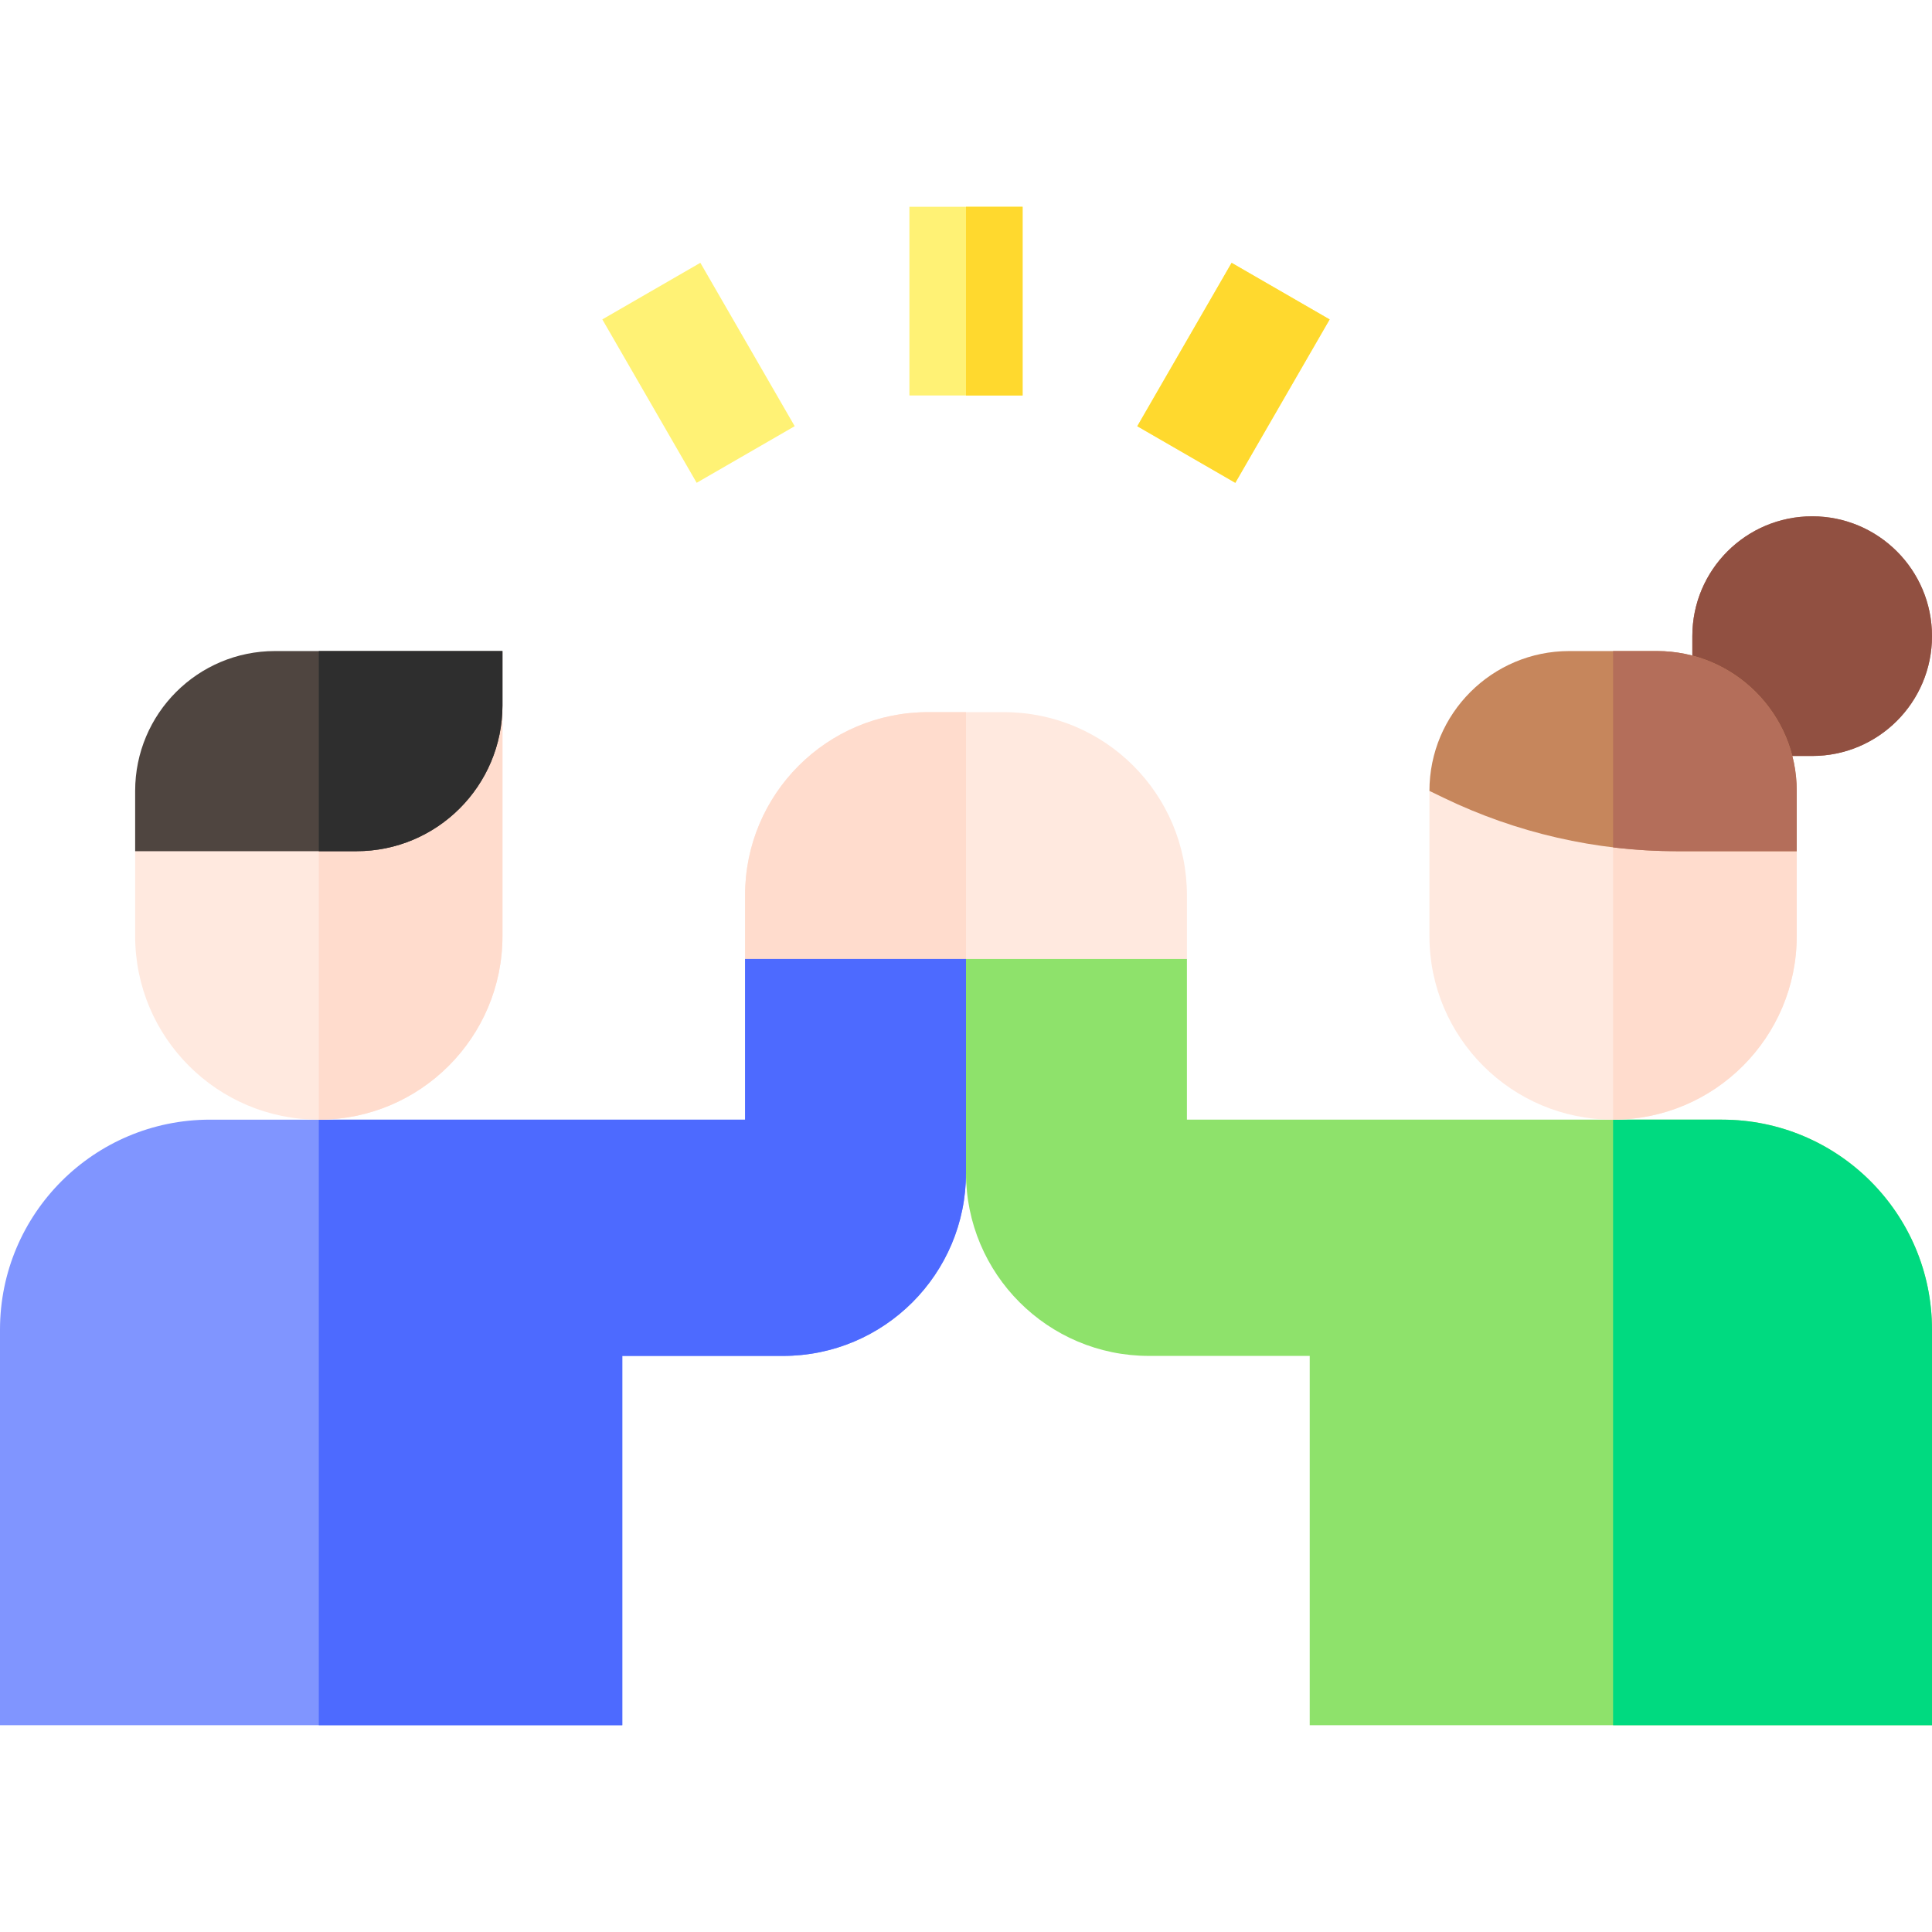
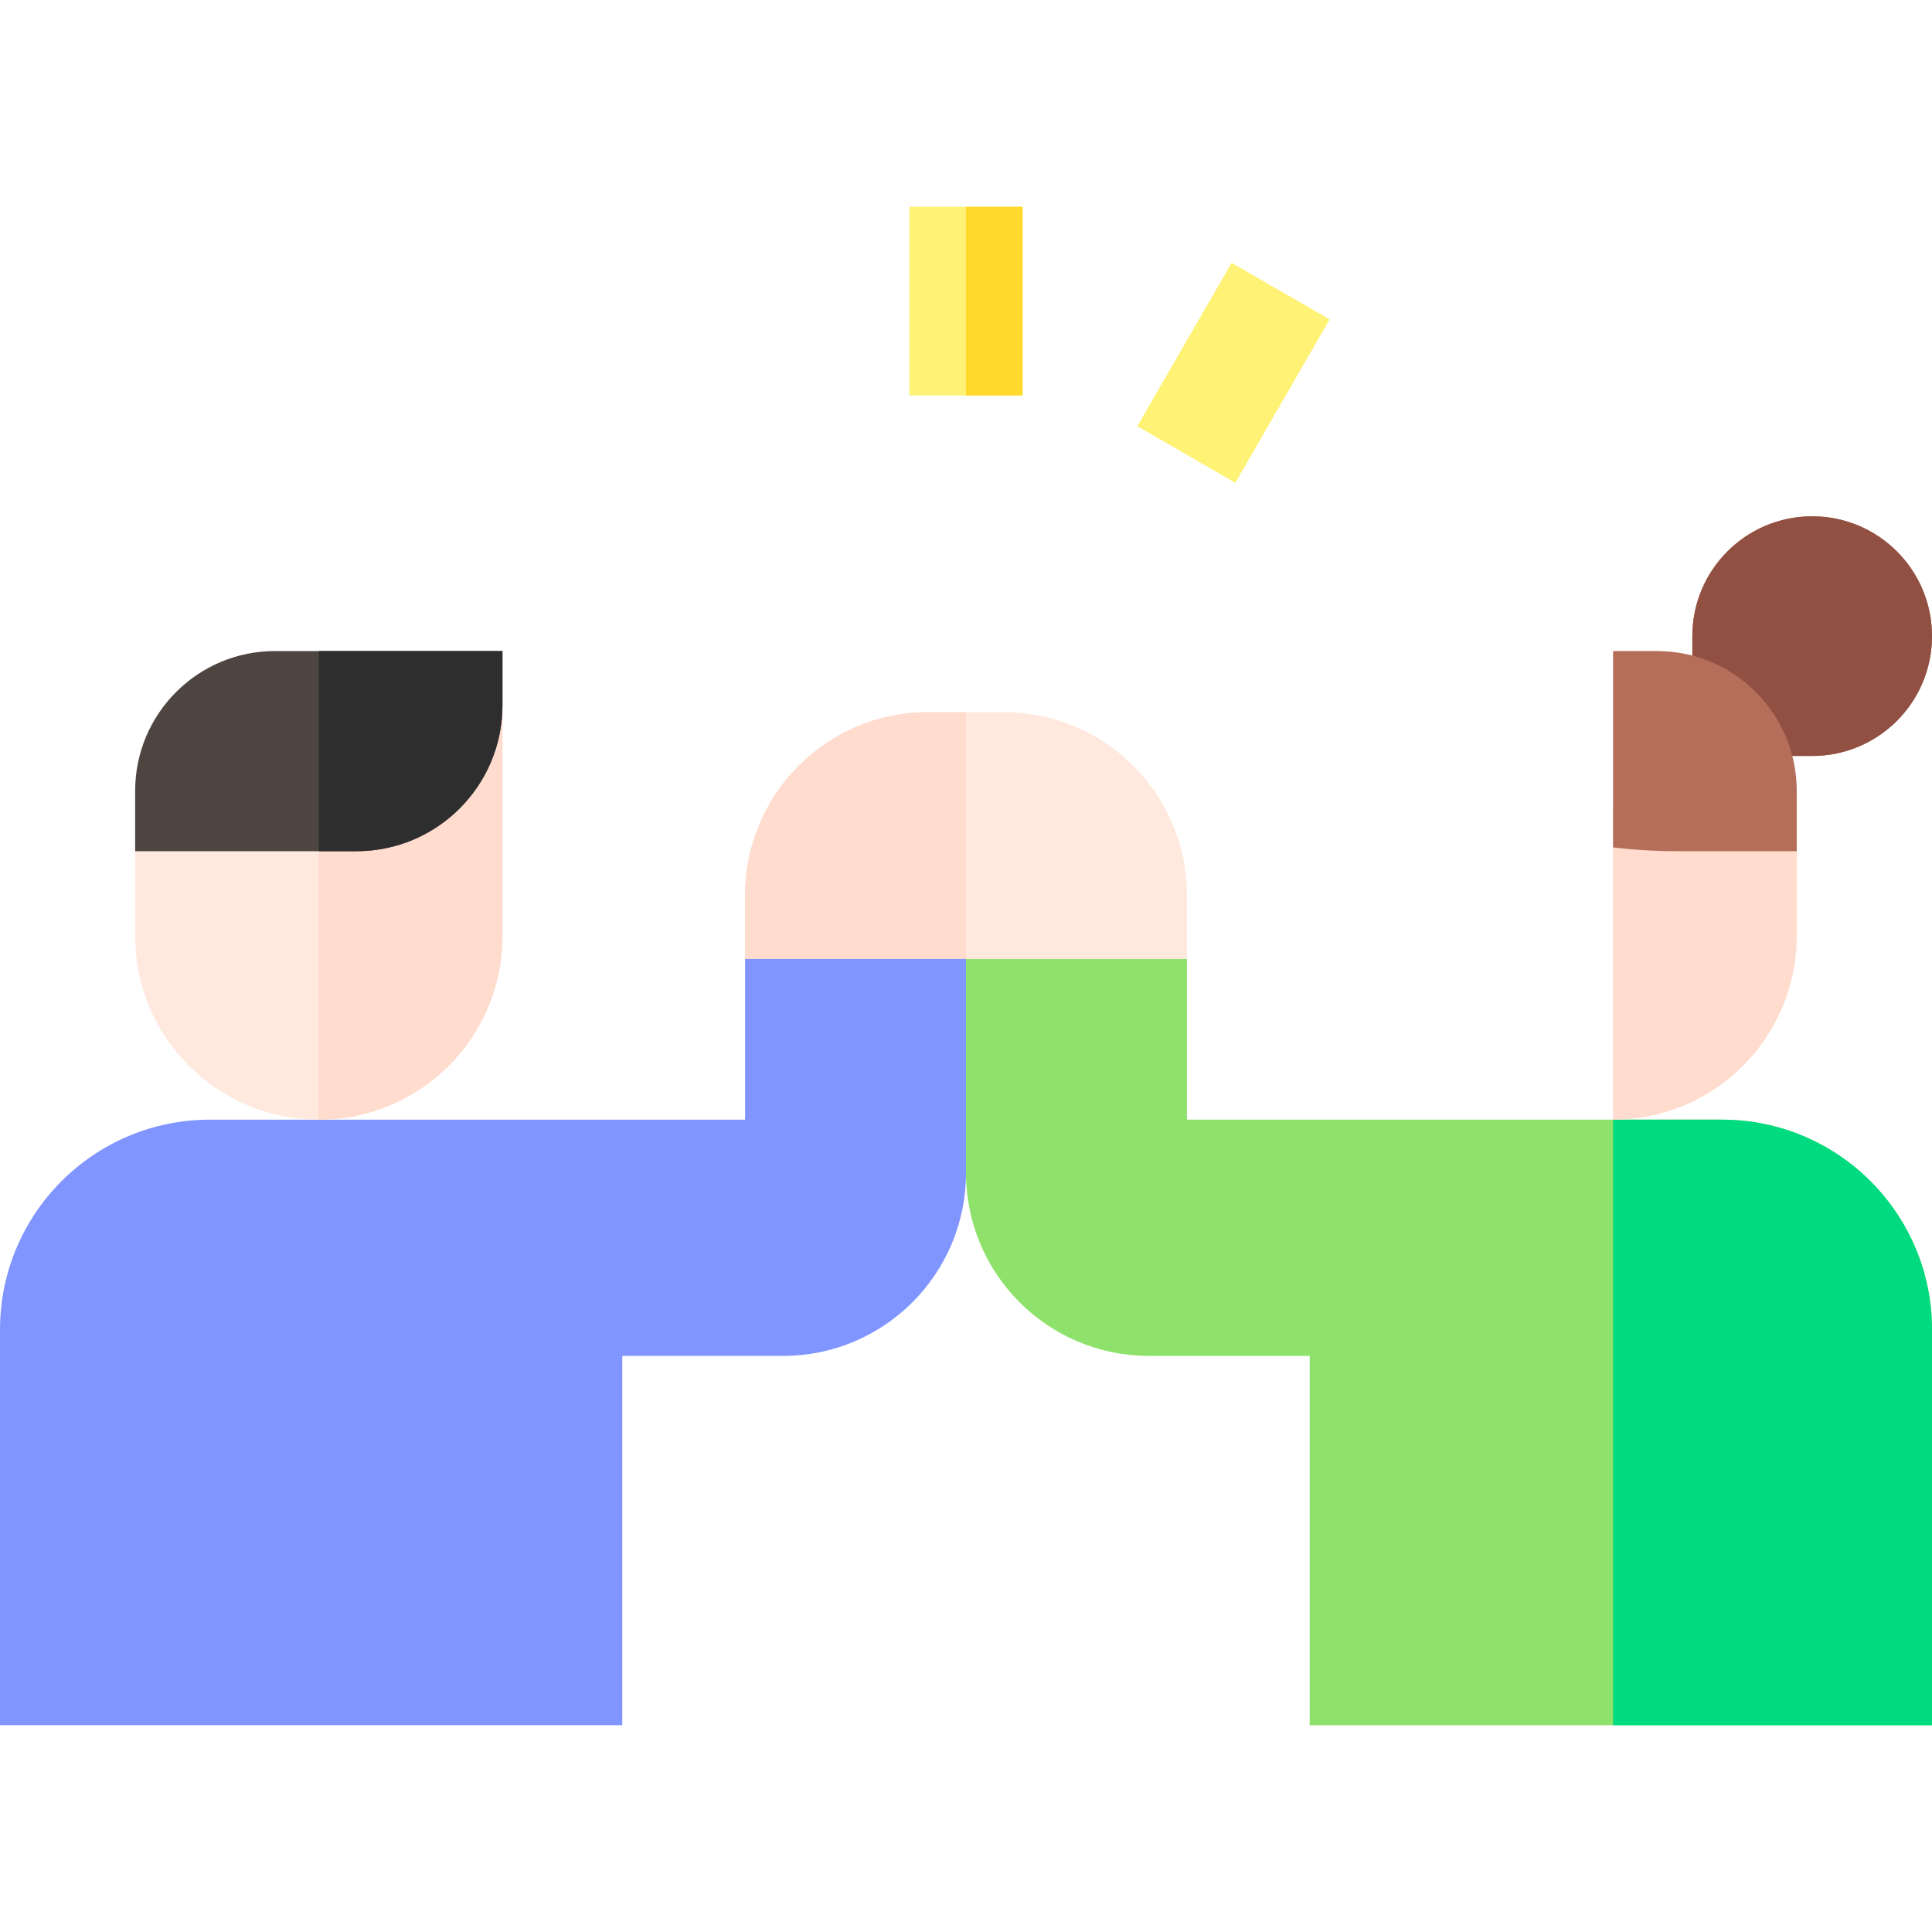
<svg xmlns="http://www.w3.org/2000/svg" id="Capa_1" enable-background="new 0 0 512 512" viewBox="0 0 512 512">
  <g>
    <g>
      <path d="m241 54.801h30v50.003h-30z" fill="#fff275" />
    </g>
    <g>
-       <path d="m170.116 73.794h30v50.003h-30z" fill="#fff275" transform="matrix(.866 -.5 .5 .866 -24.597 105.796)" />
-     </g>
+       </g>
    <g>
      <path d="m301.882 83.796h50.003v30h-50.003z" fill="#fff275" transform="matrix(.5 -.866 .866 .5 77.881 332.486)" />
    </g>
    <g>
-       <path d="m301.882 83.796h50.003v30h-50.003z" fill="#ffd92e" transform="matrix(.5 -.866 .866 .5 77.881 332.486)" />
-     </g>
+       </g>
    <path d="m256 188.726h-10.053c-26.782 0-48.493 21.711-48.493 48.493v16.923l10.001 10.001h38.545l10-10.001z" fill="#ffe9df" />
    <path d="m256 188.726h-10.053c-26.782 0-48.493 21.711-48.493 48.493v16.923l10.001 10.001h38.545l10-10.001z" fill="#ffdccd" />
    <path d="m197.454 254.142v42.579h-141.795c-30.74 0-55.659 24.92-55.659 55.659v104.818h164.911v-97.868h42.596c26.782 0 48.493-21.711 48.493-48.493v-56.695z" fill="#8095ff" />
-     <path d="m197.454 254.142v42.579h-112.967v160.478h80.424v-97.868h42.596c26.782 0 48.493-21.711 48.493-48.493v-56.696z" fill="#4d6aff" />
    <path d="m314.546 237.219c0-26.782-21.711-48.493-48.493-48.493h-10.053v65.416l10.001 10.001h38.545l10.001-10.001v-16.923z" fill="#ffe9df" />
    <path d="m456.341 296.721h-141.795v-42.579h-58.546v56.695c0 26.782 21.711 48.493 48.493 48.493h42.596v97.868h164.911v-104.818c0-30.739-24.919-55.659-55.659-55.659z" fill="#8ee26b" />
    <path d="m512 352.38c0-30.74-24.919-55.659-55.659-55.659h-28.857v160.478h84.516z" fill="#00da80" />
    <path d="m474.988 200.339h5.255c17.539 0 31.756-14.218 31.756-31.756s-14.218-31.756-31.756-31.756c-17.538 0-31.756 14.218-31.756 31.756v5.156z" fill="#b46e5a" />
    <path d="m474.988 200.339h5.255c17.539 0 31.756-14.218 31.756-31.756s-14.218-31.756-31.756-31.756c-17.538 0-31.756 14.218-31.756 31.756v5.156z" fill="#915041" />
-     <path d="m378.813 209.598v38.452c0 26.88 21.791 48.67 48.671 48.67 26.88 0 48.67-21.79 48.67-48.67v-22.474l-10.001-10.001h-21.76c-21.408 0-42.539-4.84-61.812-14.157z" fill="#ffe9df" />
    <path d="m466.154 215.576h-21.76c-5.666 0-11.312-.339-16.91-1.01v82.155c26.88 0 48.67-21.79 48.67-48.67v-22.474z" fill="#ffdccd" />
    <path d="m121.852 186.87c-4.409 16.53-19.483 28.706-37.402 28.706h-38.632l-10.001 10.001v22.474c0 26.88 21.79 48.67 48.67 48.67s48.671-21.79 48.671-48.67v-61.181z" fill="#ffe9df" />
    <path d="m121.852 186.87c-4.406 16.518-19.462 28.689-37.365 28.706v81.145c26.88 0 48.671-21.79 48.671-48.67v-61.181z" fill="#ffdccd" />
    <path d="m35.817 209.598v15.979h58.634c21.377 0 38.707-17.33 38.707-38.707v-14.336h-60.277c-20.47 0-37.064 16.594-37.064 37.064z" fill="#4f4540" />
-     <path d="m439.091 172.534h-23.213c-20.47 0-37.064 16.594-37.064 37.064l3.768 1.822c19.274 9.318 40.405 14.157 61.812 14.157h31.761v-15.979c-.001-20.47-16.595-37.064-37.064-37.064z" fill="#c6865c" />
    <path d="m476.154 225.577v-15.979c0-20.47-16.594-37.064-37.064-37.064h-11.607v52.032c5.598.671 11.244 1.01 16.91 1.01h31.761z" fill="#b46e5a" />
    <path d="m133.158 186.87v-14.336h-48.671v53.043h9.963c21.378 0 38.708-17.33 38.708-38.707z" fill="#2e2e2e" />
    <path d="m256 54.801h15v50.003h-15z" fill="#ffd92e" />
  </g>
  <g />
  <g />
  <g />
  <g />
  <g />
  <g />
  <g />
  <g />
  <g />
  <g />
  <g />
  <g />
  <g />
  <g />
  <g />
</svg>